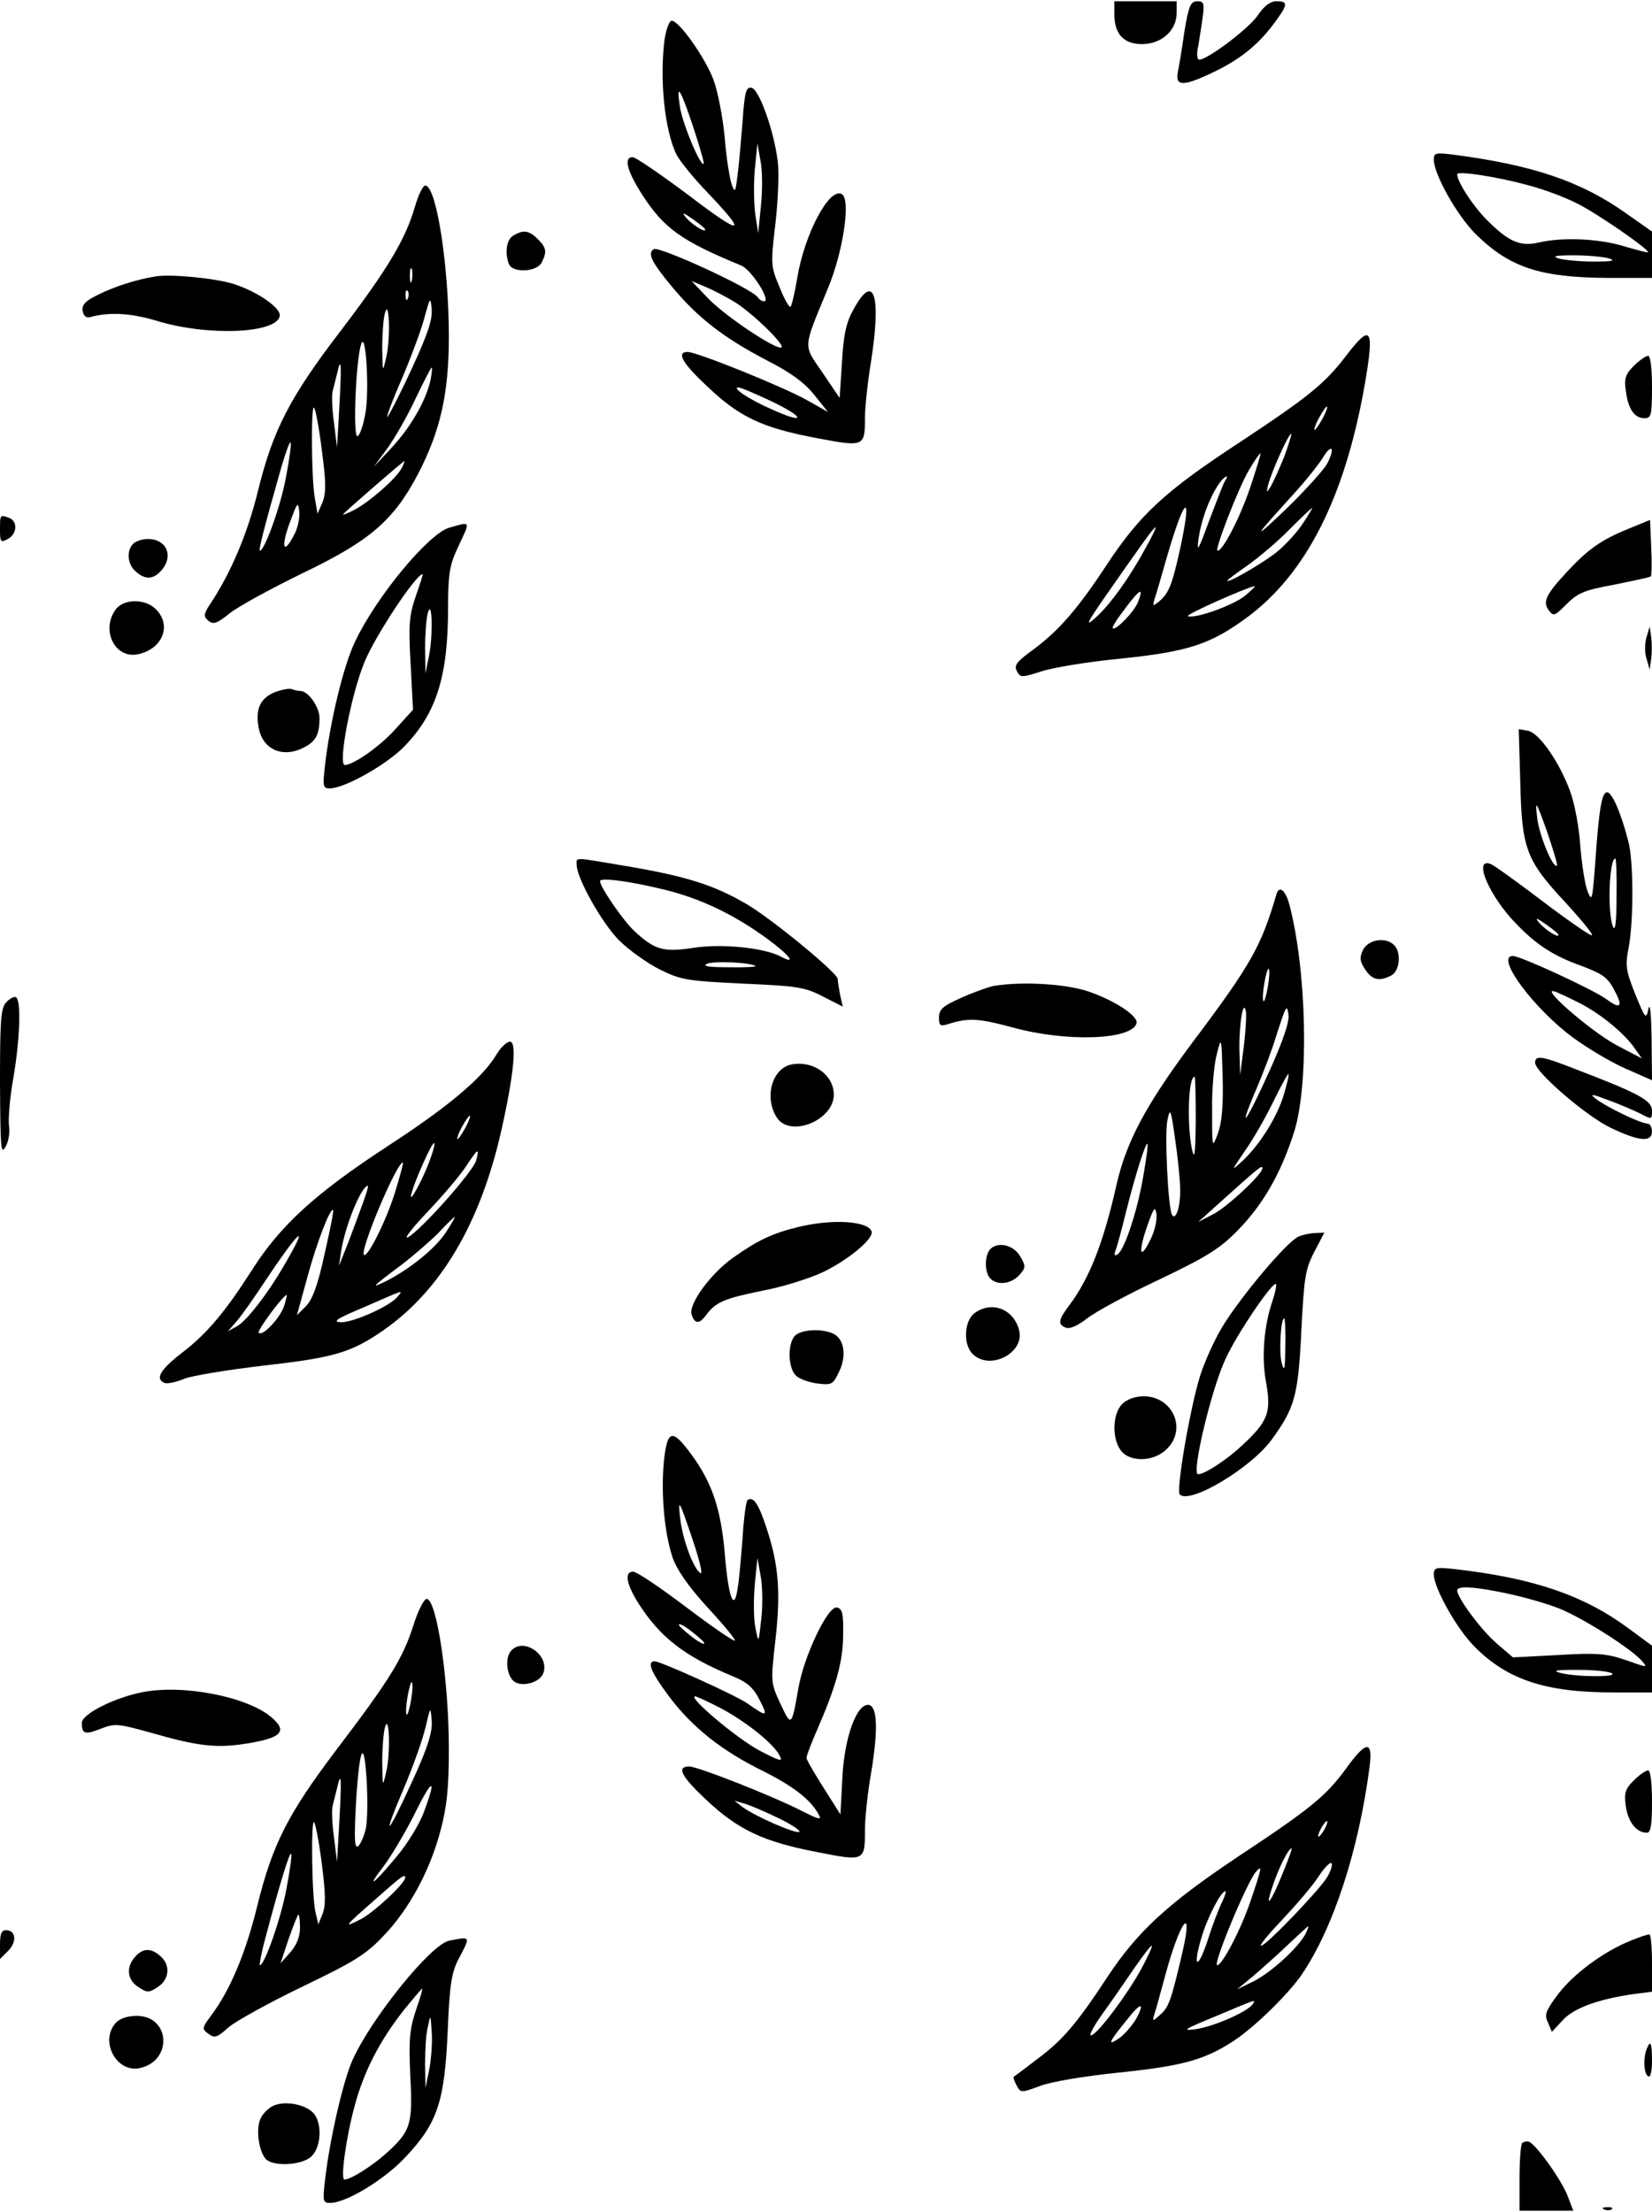
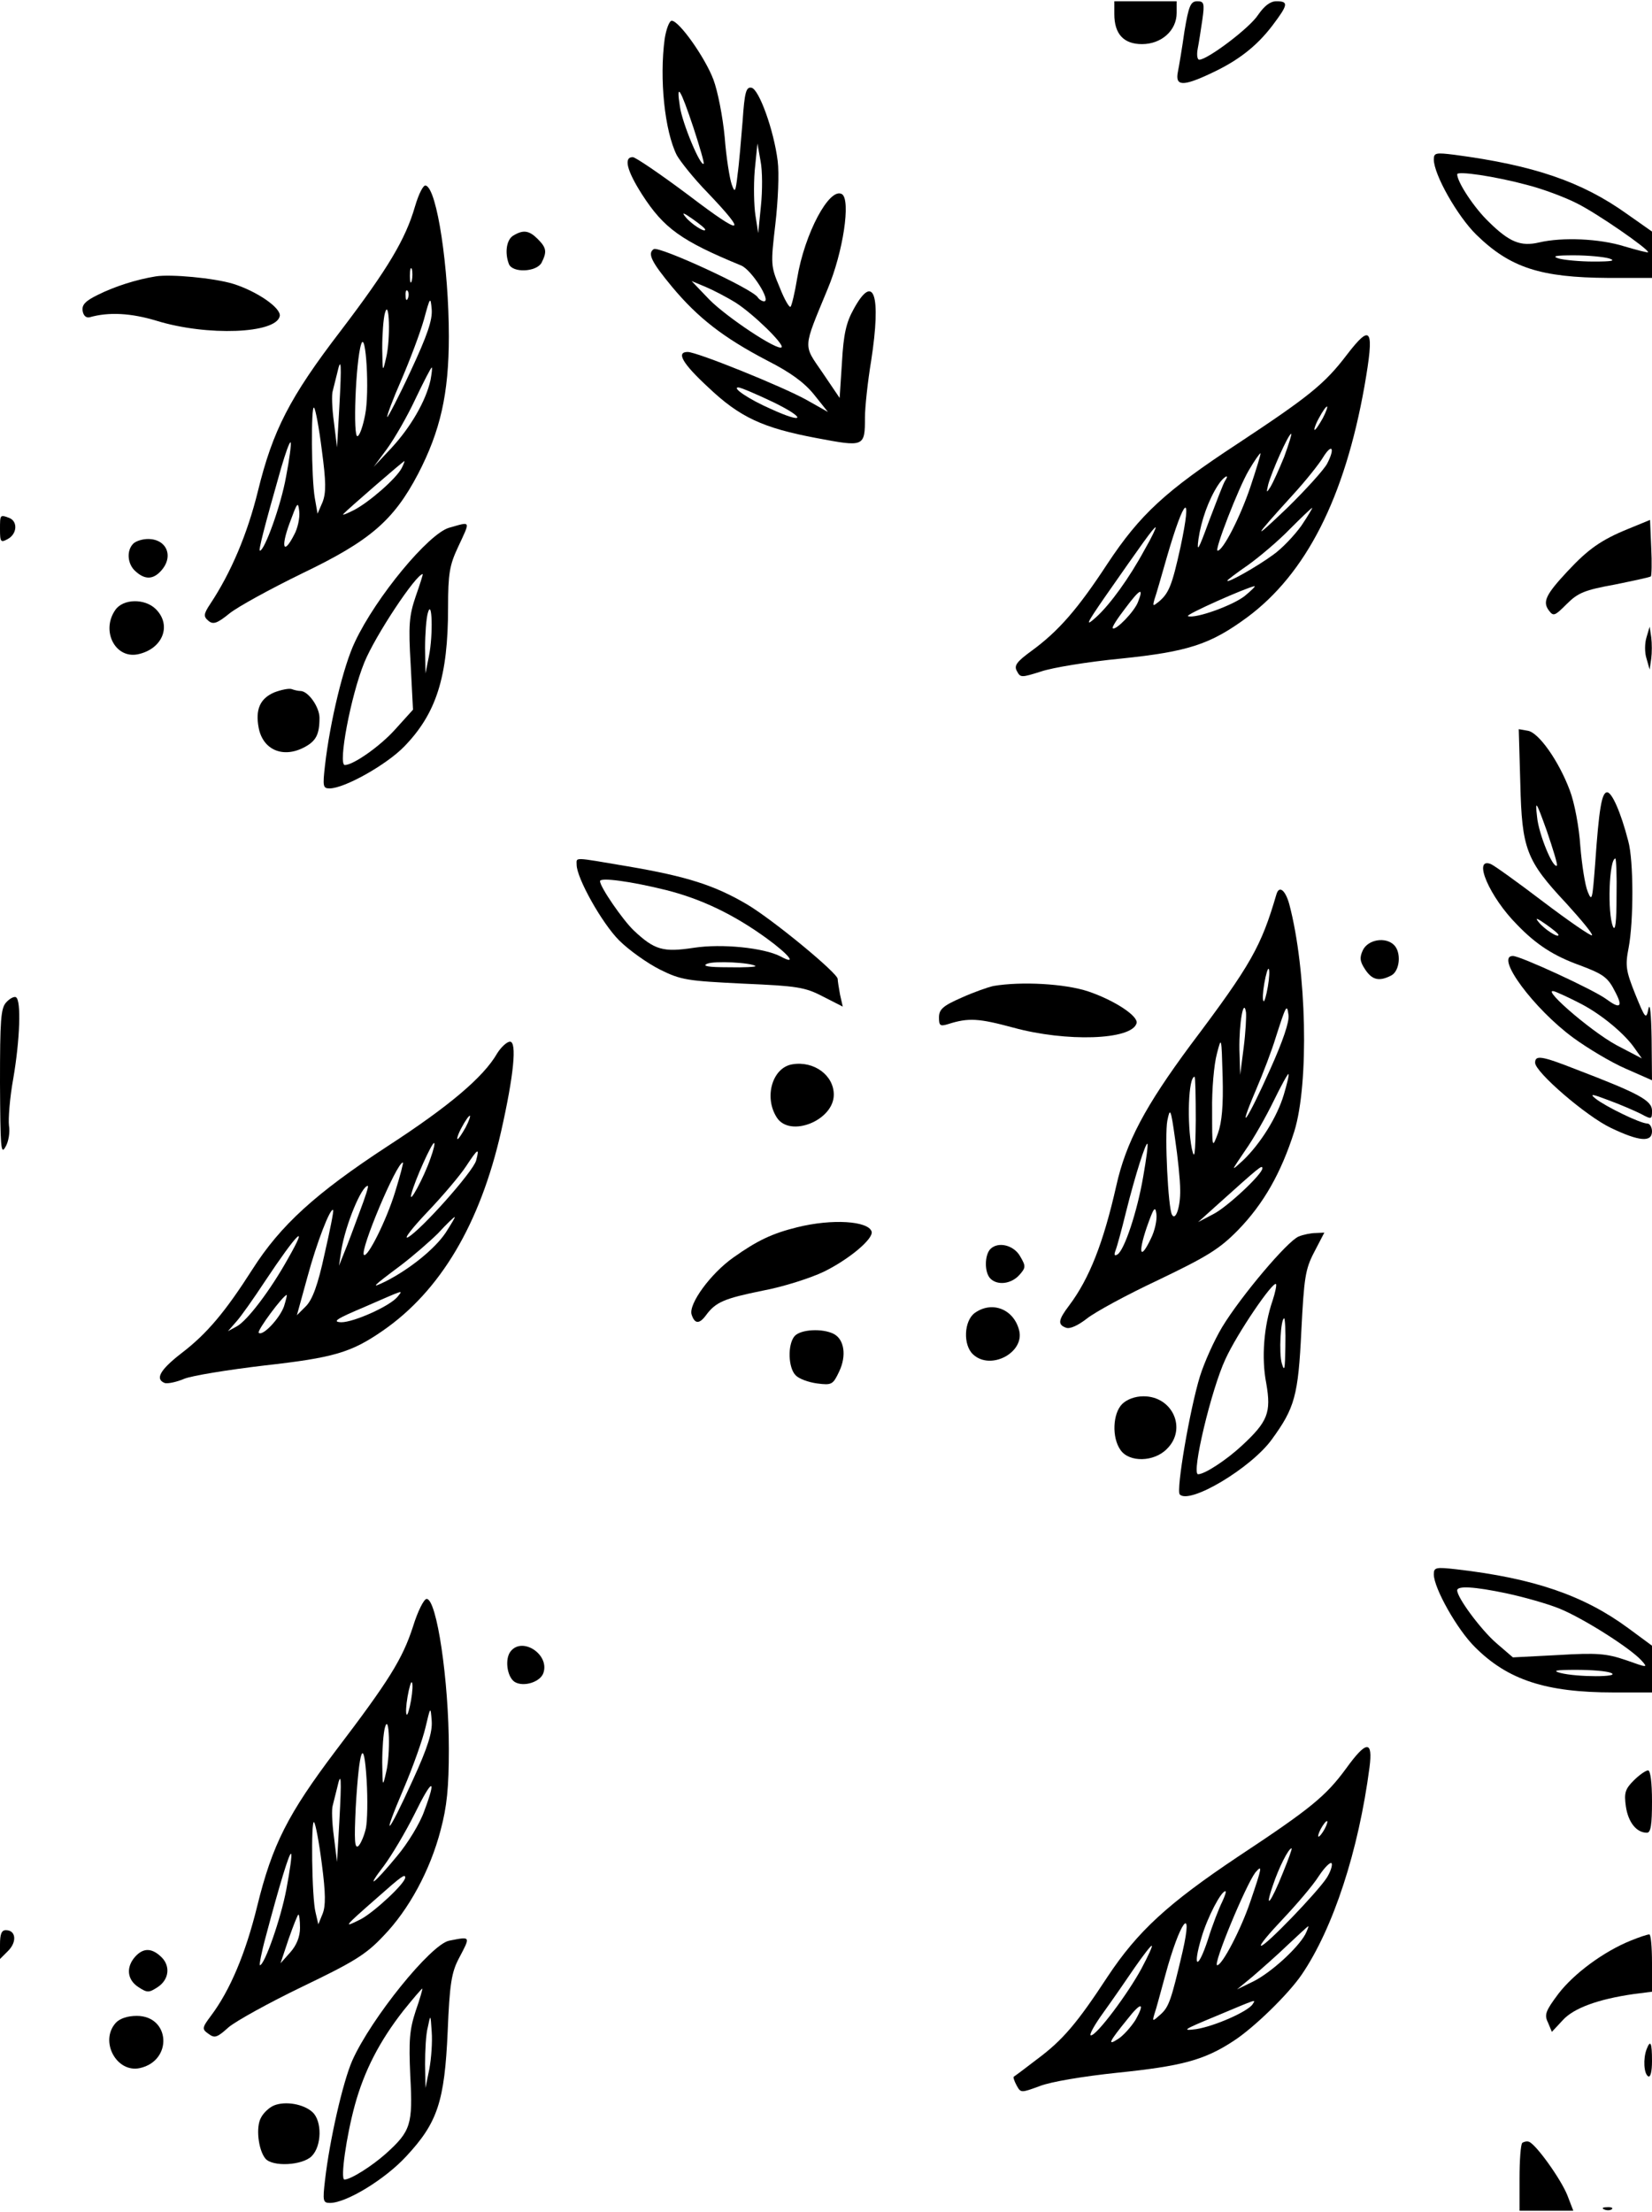
<svg xmlns="http://www.w3.org/2000/svg" version="1.0" width="112.042mm" height="150mm" viewBox="0 0 424 567" preserveAspectRatio="xMidYMid meet">
  <g transform="translate(0,567) scale(0.1,-0.1)" fill="#000000" stroke="none">
    <path d="M2860 5637 c0 -51 24 -77 71 -77 50 0 89 35 89 80 l0 30 -80 0 -80 0 0 -33z" />
    <path d="M3040 5593 c-6 -43 -14 -90 -17 -105 -7 -36 13 -37 85 -3 69 32 117 69 158 123 40 53 42 62 10 62 -16 0 -31 -12 -47 -35 -22 -34 -130 -115 -151 -115 -5 0 -7 12 -4 28 3 15 8 48 12 75 6 42 4 47 -13 47 -17 0 -22 -11 -33 -77z" />
    <path d="M1706 5574 c-14 -104 0 -237 31 -299 9 -16 43 -59 78 -95 106 -111 92 -114 -46 -9 -72 54 -138 99 -145 99 -24 0 -15 -35 24 -96 56 -87 101 -119 254 -182 27 -11 78 -92 59 -92 -5 0 -13 5 -16 10 -13 22 -253 132 -267 124 -17 -11 -6 -33 47 -97 66 -79 131 -130 244 -189 59 -30 95 -56 120 -87 l36 -45 -55 31 c-61 34 -281 123 -305 123 -30 0 -14 -29 52 -90 82 -78 141 -105 279 -131 122 -23 124 -23 124 53 0 26 7 92 16 146 26 169 7 227 -45 132 -19 -34 -26 -64 -30 -136 l-6 -92 -44 65 c-50 73 -51 59 13 214 40 95 60 229 37 244 -32 19 -96 -101 -115 -216 -6 -37 -14 -70 -17 -73 -3 -3 -16 19 -28 50 -23 54 -23 59 -11 162 7 60 10 131 6 162 -10 80 -48 184 -67 188 -14 3 -18 -11 -23 -85 -4 -48 -9 -110 -13 -138 -5 -45 -7 -48 -15 -25 -5 14 -14 68 -18 121 -5 53 -18 119 -29 148 -21 56 -88 151 -107 151 -6 0 -14 -21 -18 -46z m74 -229 c16 -49 28 -90 26 -92 -8 -8 -55 104 -61 147 -10 64 1 47 35 -55z m173 -200 l-7 -70 -7 45 c-4 25 -5 77 -2 115 l7 70 8 -45 c5 -25 5 -76 1 -115z m-143 -61 c0 -9 -37 15 -51 33 -10 12 -5 11 19 -6 17 -12 32 -24 32 -27z m79 -188 c45 -29 124 -106 117 -114 -10 -10 -142 78 -186 123 l-45 47 36 -15 c19 -8 54 -26 78 -41z m96 -255 c86 -42 80 -57 -7 -17 -55 24 -101 55 -83 55 6 0 46 -17 90 -38z" />
    <path d="M3680 5264 c0 -39 61 -146 109 -193 87 -85 165 -110 339 -111 l112 0 0 59 0 60 -64 45 c-116 83 -239 125 -443 152 -48 6 -53 5 -53 -12z m238 -65 c40 -10 99 -32 130 -48 52 -26 182 -116 182 -125 0 -2 -27 5 -61 15 -64 20 -159 24 -219 10 -47 -11 -76 1 -128 52 -38 36 -82 103 -82 123 0 9 96 -5 178 -27z m212 -189 c18 -6 7 -8 -40 -8 -36 0 -76 4 -90 8 -18 6 -7 8 40 8 36 0 76 -4 90 -8z" />
    <path d="M1065 5143 c-24 -83 -69 -159 -190 -318 -132 -172 -175 -257 -213 -412 -27 -110 -69 -209 -122 -289 -18 -27 -18 -33 -5 -44 12 -10 22 -7 54 19 21 17 105 63 187 103 173 83 234 135 297 255 57 110 79 205 79 353 0 174 -30 378 -59 387 -6 3 -18 -20 -28 -54z m-8 -190 c-3 -10 -5 -4 -5 12 0 17 2 24 5 18 2 -7 2 -21 0 -30z m-10 -45 c-3 -8 -6 -5 -6 6 -1 11 2 17 5 13 3 -3 4 -12 1 -19z m7 -187 c-31 -67 -59 -120 -60 -118 -2 2 14 45 36 95 22 51 48 120 58 155 16 59 17 60 20 26 2 -27 -11 -66 -54 -158z m-63 34 c-9 -39 -9 -38 -10 25 0 36 3 76 7 90 11 40 15 -66 3 -115z m-54 -147 c-5 -26 -13 -51 -19 -54 -13 -8 -5 194 9 236 12 38 22 -124 10 -182z m-66 22 l-6 -105 -8 65 c-5 36 -6 72 -3 80 2 8 7 28 11 44 11 49 12 25 6 -84z m234 68 c-12 -54 -51 -121 -100 -174 l-46 -49 34 46 c19 26 52 83 73 128 21 44 40 81 42 81 2 0 0 -15 -3 -32z m-279 -180 c11 -82 11 -109 2 -133 l-13 -30 -7 40 c-9 51 -10 241 -2 232 4 -4 13 -53 20 -109z m-92 -69 c-13 -73 -55 -189 -67 -189 -4 0 10 56 55 214 11 37 21 66 24 64 2 -3 -3 -43 -12 -89z m297 23 c-14 -27 -84 -88 -123 -108 -18 -9 -30 -14 -27 -10 11 12 154 136 157 136 1 0 -2 -8 -7 -18z m-276 -171 c-27 -53 -35 -34 -12 29 20 54 22 58 25 31 2 -16 -4 -44 -13 -60z" />
    <path d="M1318 5069 c-18 -10 -23 -44 -12 -73 9 -24 71 -21 84 3 14 28 13 38 -10 61 -22 22 -37 24 -62 9z" />
    <path d="M400 4964 c-50 -8 -106 -26 -148 -47 -33 -16 -42 -26 -40 -41 2 -13 9 -19 18 -17 49 14 106 11 172 -9 130 -40 307 -33 316 12 4 21 -59 64 -120 83 -50 15 -160 25 -198 19z" />
    <path d="M3457 4763 c-57 -75 -97 -107 -280 -228 -186 -122 -251 -182 -335 -309 -76 -116 -125 -172 -193 -222 -40 -29 -47 -39 -39 -53 9 -17 11 -17 62 -1 29 10 121 25 204 33 175 18 231 37 325 106 151 112 250 306 301 593 26 149 18 163 -45 81z m-62 -163 c-9 -16 -18 -30 -21 -30 -2 0 2 14 11 30 9 17 18 30 21 30 2 0 -2 -13 -11 -30z m-99 -99 c-13 -32 -29 -67 -35 -77 -11 -17 -11 -16 -6 6 9 33 52 130 59 130 2 0 -6 -26 -18 -59z m110 -18 c-8 -15 -54 -66 -102 -113 -93 -89 -89 -80 13 32 34 37 69 81 79 98 23 37 31 23 10 -17z m-197 -60 c-26 -77 -70 -163 -84 -163 -9 0 54 162 80 206 14 24 28 44 30 44 2 0 -10 -39 -26 -87z m-65 16 c-4 -6 -22 -53 -41 -103 -27 -74 -32 -83 -27 -46 7 48 26 101 50 138 14 22 32 32 18 11z m-114 -169 c-22 -100 -30 -119 -56 -141 -15 -12 -16 -12 -11 6 4 11 18 60 32 109 45 155 66 172 35 26z m310 54 c-18 -25 -50 -59 -73 -75 -41 -30 -117 -73 -117 -66 0 2 24 20 53 40 28 20 77 61 107 92 30 30 56 55 58 55 1 0 -11 -21 -28 -46z m-402 -61 c-40 -74 -89 -141 -124 -173 -30 -27 -26 -18 21 50 97 139 126 180 131 180 2 0 -10 -26 -28 -57z m257 -119 c-30 -24 -126 -59 -146 -52 -9 3 151 74 171 77 3 0 -8 -11 -25 -25z m-274 -15 c-9 -25 -58 -75 -65 -68 -3 2 12 25 32 51 38 51 48 55 33 17z" />
-     <path d="M4193 4734 c-21 -21 -25 -32 -20 -65 6 -46 22 -69 48 -69 17 0 19 8 19 80 0 49 -4 80 -10 80 -6 0 -23 -12 -37 -26z" />
    <path d="M0 4315 c0 -33 2 -35 20 -25 24 13 26 45 4 54 -24 9 -24 9 -24 -29z" />
    <path d="M4179 4316 c-69 -28 -103 -52 -156 -109 -56 -60 -64 -78 -48 -100 12 -16 15 -15 46 16 29 29 46 36 123 50 49 10 91 19 93 21 2 2 3 35 1 74 l-3 71 -56 -23z" />
-     <path d="M1153 4319 c-53 -15 -188 -178 -242 -293 -29 -60 -64 -204 -77 -318 -6 -53 -5 -58 12 -58 38 0 145 60 191 107 83 85 113 180 113 357 0 87 4 109 25 154 33 71 35 67 -22 51z m-86 -176 c-17 -50 -19 -74 -13 -175 l6 -116 -47 -52 c-38 -42 -106 -90 -128 -90 -18 0 15 177 50 263 28 69 133 227 150 227 1 0 -7 -26 -18 -57z m34 -153 l-9 -45 -1 65 c0 36 3 76 7 90 11 40 14 -55 3 -110z" />
+     <path d="M1153 4319 c-53 -15 -188 -178 -242 -293 -29 -60 -64 -204 -77 -318 -6 -53 -5 -58 12 -58 38 0 145 60 191 107 83 85 113 180 113 357 0 87 4 109 25 154 33 71 35 67 -22 51z m-86 -176 c-17 -50 -19 -74 -13 -175 l6 -116 -47 -52 c-38 -42 -106 -90 -128 -90 -18 0 15 177 50 263 28 69 133 227 150 227 1 0 -7 -26 -18 -57z m34 -153 l-9 -45 -1 65 c0 36 3 76 7 90 11 40 14 -55 3 -110" />
    <path d="M342 4278 c-18 -18 -15 -53 6 -71 24 -22 45 -21 65 1 34 37 15 82 -33 82 -14 0 -31 -5 -38 -12z" />
    <path d="M296 4108 c-37 -53 -1 -125 57 -114 64 13 89 74 47 116 -28 28 -84 27 -104 -2z" />
    <path d="M4226 4038 c-5 -16 -5 -40 0 -55 l8 -28 4 28 c2 15 2 39 0 55 l-4 27 -8 -27z" />
    <path d="M703 3896 c-36 -16 -48 -44 -39 -91 11 -56 62 -78 116 -50 31 16 40 33 40 76 0 28 -29 69 -49 69 -5 0 -15 2 -23 5 -7 2 -27 -2 -45 -9z" />
    <path d="M3902 3663 c4 -169 15 -198 118 -308 39 -43 69 -79 66 -82 -2 -3 -59 36 -125 86 -67 51 -127 94 -135 97 -47 18 -3 -85 68 -156 49 -51 94 -80 161 -104 61 -23 72 -31 91 -69 20 -38 12 -44 -23 -18 -32 24 -221 111 -240 111 -47 0 54 -136 155 -210 37 -27 97 -63 134 -79 l68 -30 -1 107 c-1 61 -4 94 -8 77 -6 -29 -8 -27 -34 37 -24 60 -26 73 -17 119 13 68 13 224 -1 274 -19 74 -42 125 -54 125 -14 0 -21 -41 -31 -185 -7 -91 -8 -97 -19 -70 -7 17 -15 69 -19 117 -3 48 -15 112 -27 143 -28 75 -80 149 -108 153 l-23 4 4 -139z m94 -211 c-10 -9 -47 81 -51 125 -5 44 -3 42 25 -36 16 -47 28 -86 26 -89z m153 -79 c0 -64 -3 -91 -9 -78 -15 35 -10 175 6 175 2 0 4 -44 3 -97z m-149 -99 c0 -9 -37 15 -51 33 -10 12 -5 11 19 -6 17 -12 32 -24 32 -27z m60 -178 c51 -27 106 -73 132 -108 l22 -31 -65 34 c-70 38 -208 159 -154 136 17 -7 46 -21 65 -31z" />
    <path d="M1480 3454 c0 -34 65 -150 109 -194 25 -25 73 -59 105 -75 54 -27 71 -29 213 -36 139 -6 159 -9 205 -33 l51 -26 -7 31 c-3 17 -6 35 -6 40 0 15 -165 151 -232 191 -83 49 -154 72 -307 98 -142 24 -131 24 -131 4z m230 -65 c91 -23 174 -63 258 -124 59 -43 79 -70 35 -46 -43 22 -150 33 -222 22 -79 -12 -101 -6 -155 45 -28 27 -86 111 -86 126 0 10 77 0 170 -23z m229 -195 c2 -2 -29 -4 -70 -3 -51 0 -68 3 -54 9 18 8 114 3 124 -6z" />
    <path d="M3276 3378 c-39 -133 -64 -179 -220 -386 -117 -158 -166 -250 -191 -362 -33 -146 -69 -238 -121 -307 -28 -37 -30 -49 -8 -57 10 -4 31 6 53 23 21 17 104 62 185 100 125 60 156 79 204 128 65 67 110 146 144 253 38 123 32 413 -13 583 -10 36 -26 49 -33 25z m-22 -237 c-4 -23 -9 -40 -11 -37 -3 3 -2 23 2 46 4 23 9 39 11 37 3 -2 2 -23 -2 -46z m-62 -156 l-9 -70 -2 65 c-1 68 11 135 17 95 1 -11 -1 -51 -6 -90z m68 -56 c-58 -130 -88 -174 -37 -54 19 44 42 105 51 135 27 84 29 88 33 59 3 -17 -15 -69 -47 -140z m-134 -164 c-15 -40 -15 -40 -15 58 -1 54 5 119 12 145 12 47 12 46 15 -58 2 -74 -2 -117 -12 -145z m169 99 c-17 -57 -60 -126 -105 -169 -32 -29 -31 -29 6 26 22 31 54 88 73 127 19 39 36 70 38 69 2 -2 -4 -26 -12 -53z m-226 -66 c-1 -88 -3 -104 -10 -73 -13 66 -9 185 7 185 2 0 3 -51 3 -112z m-40 -178 c1 -44 -12 -81 -21 -64 -10 17 -19 204 -12 241 7 35 9 32 20 -47 7 -47 13 -105 13 -130z m-95 33 c-15 -88 -48 -188 -66 -199 -8 -5 -9 -1 -5 10 4 10 16 54 27 99 24 96 51 180 55 175 2 -2 -3 -40 -11 -85z m306 22 c0 -15 -90 -99 -125 -117 l-40 -21 50 45 c108 97 115 103 115 93z m-286 -180 c-27 -57 -34 -40 -11 28 18 51 22 57 25 35 2 -15 -4 -43 -14 -63z" />
    <path d="M3498 3235 c-9 -19 -8 -29 6 -50 18 -27 36 -31 67 -15 22 12 26 59 7 78 -22 22 -67 14 -80 -13z" />
    <path d="M2550 3143 c-14 -3 -51 -16 -82 -30 -48 -21 -58 -30 -58 -51 0 -21 3 -23 23 -17 53 17 79 15 168 -9 135 -37 303 -32 316 11 6 18 -56 59 -124 82 -60 20 -172 26 -243 14z" />
    <path d="M16 3101 c-14 -15 -16 -45 -16 -207 1 -165 2 -186 14 -164 8 13 12 38 9 55 -2 16 2 71 11 120 17 99 21 201 7 209 -4 3 -16 -3 -25 -13z" />
    <path d="M1276 2970 c-35 -61 -124 -136 -281 -238 -185 -121 -275 -203 -347 -316 -69 -108 -116 -165 -183 -216 -54 -42 -68 -66 -42 -76 7 -2 29 2 50 11 20 8 112 23 205 34 178 20 223 33 304 89 148 102 250 274 304 511 33 146 41 231 23 231 -8 0 -23 -14 -33 -30z m-81 -190 c-9 -16 -18 -30 -21 -30 -2 0 2 14 11 30 9 17 18 30 21 30 2 0 -2 -13 -11 -30z m-90 -79 c-17 -50 -58 -125 -49 -91 9 35 52 130 58 130 3 0 -1 -17 -9 -39z m117 -6 c-8 -29 -142 -179 -175 -197 -12 -6 10 23 50 65 40 42 84 94 99 117 31 47 35 49 26 15z m-208 -81 c-22 -72 -71 -170 -80 -161 -11 11 84 237 100 237 2 0 -7 -34 -20 -76z m-91 -51 c-14 -38 -31 -84 -39 -103 l-14 -35 6 40 c11 66 52 165 68 165 3 0 -7 -30 -21 -67z m-90 -108 c-17 -79 -31 -117 -48 -134 l-23 -23 27 98 c24 89 59 179 66 172 2 -2 -8 -52 -22 -113z m311 55 c-28 -42 -93 -94 -154 -125 -41 -20 -35 -14 40 42 30 23 73 60 95 82 21 23 40 41 42 41 2 0 -9 -18 -23 -40z m-405 -67 c-45 -81 -105 -160 -132 -174 l-22 -12 21 24 c12 13 45 60 74 104 83 125 115 156 59 58z m281 -98 c-20 -24 -112 -65 -144 -65 -25 1 -12 9 59 39 106 46 100 45 85 26z m-291 -24 c-11 -31 -55 -78 -65 -68 -5 5 63 97 72 97 1 0 -2 -13 -7 -29z" />
    <path d="M3940 2946 c0 -24 131 -137 194 -167 73 -35 106 -38 106 -9 0 11 -6 20 -12 20 -18 0 -108 44 -133 64 -16 13 -9 12 33 -4 30 -11 67 -27 83 -35 28 -15 29 -15 29 8 0 26 -33 44 -195 106 -89 35 -105 37 -105 17z" />
    <path d="M2034 2942 c-52 -8 -74 -85 -40 -137 34 -52 146 -7 146 59 0 50 -51 87 -106 78z" />
    <path d="M2047 2524 c-65 -16 -103 -34 -165 -78 -58 -41 -115 -119 -107 -146 8 -25 20 -25 37 -2 25 34 47 43 145 63 54 10 125 33 158 49 65 32 128 85 122 103 -9 27 -101 33 -190 11z" />
    <path d="M3333 2500 c-29 -12 -148 -153 -196 -232 -21 -35 -46 -91 -57 -126 -26 -84 -62 -294 -52 -304 26 -26 183 68 236 141 59 81 68 112 76 279 7 136 10 158 33 202 l26 50 -22 -1 c-12 0 -32 -4 -44 -9z m-67 -165 c-22 -64 -29 -146 -16 -212 13 -75 4 -98 -63 -160 -40 -37 -95 -73 -112 -73 -18 0 34 218 70 295 30 66 122 201 130 193 2 -2 -2 -22 -9 -43z m33 -117 c-1 -58 -2 -67 -9 -44 -8 26 -3 116 6 116 2 0 4 -33 3 -72z" />
    <path d="M2542 2468 c-15 -15 -16 -60 0 -76 18 -18 53 -14 74 9 17 19 17 23 3 47 -16 30 -57 40 -77 20z" />
    <path d="M2502 2304 c-28 -20 -31 -83 -4 -107 45 -41 131 5 118 61 -13 55 -69 78 -114 46z" />
    <path d="M2039 2244 c-18 -22 -16 -81 3 -100 8 -9 33 -18 55 -21 38 -5 41 -3 57 31 19 40 13 82 -14 96 -29 15 -86 12 -101 -6z" />
    <path d="M2880 2070 c-24 -24 -27 -86 -4 -118 22 -32 86 -31 119 3 52 51 15 135 -60 135 -22 0 -43 -8 -55 -20z" />
-     <path d="M1704 1924 c-8 -82 1 -184 22 -247 11 -32 40 -74 90 -129 41 -44 73 -83 70 -85 -2 -3 -59 36 -125 86 -66 50 -127 91 -136 91 -23 0 -18 -31 14 -82 56 -87 117 -135 243 -187 36 -15 52 -29 68 -61 22 -43 19 -44 -32 -8 -30 21 -223 108 -238 108 -21 0 -8 -30 37 -90 59 -79 136 -140 240 -191 78 -39 124 -74 144 -112 9 -15 2 -14 -43 9 -77 39 -267 114 -289 114 -34 0 -20 -26 44 -86 81 -76 146 -107 281 -133 126 -25 126 -25 126 58 0 29 7 95 16 146 18 108 16 169 -6 173 -31 5 -63 -84 -68 -187 l-5 -94 -43 68 c-24 38 -44 72 -44 77 0 6 13 40 29 76 47 109 65 172 65 241 1 53 -2 66 -16 69 -23 5 -85 -125 -99 -208 -17 -98 -18 -99 -46 -39 -25 54 -25 55 -13 162 14 122 9 193 -22 287 -20 62 -34 84 -49 74 -4 -2 -10 -46 -13 -96 -4 -51 -9 -111 -13 -132 -9 -62 -24 -21 -33 93 -10 113 -33 180 -85 251 -50 68 -62 65 -71 -16z m77 -212 c15 -45 23 -80 17 -76 -18 11 -46 86 -52 139 -7 57 -3 51 35 -63z m173 -192 c-7 -65 -7 -65 -15 -25 -5 22 -5 72 -2 110 l7 70 8 -45 c5 -25 6 -74 2 -110z m-147 -62 c3 -7 -8 -2 -25 10 -17 13 -35 28 -39 34 -3 7 8 2 25 -10 17 -13 35 -28 39 -34z m44 -169 c65 -35 134 -90 150 -121 9 -17 2 -15 -52 13 -58 31 -185 138 -165 139 4 0 34 -14 67 -31z m148 -282 c35 -17 58 -33 52 -35 -12 -4 -110 39 -144 63 l-22 17 25 -7 c14 -4 54 -21 89 -38z" />
    <path d="M3680 1633 c0 -35 60 -142 106 -187 84 -84 182 -116 355 -116 l99 0 0 60 0 60 -61 45 c-114 84 -242 128 -441 151 -53 6 -58 5 -58 -13z m188 -49 c42 -9 103 -26 135 -39 61 -25 181 -101 210 -133 17 -19 16 -19 -40 1 -50 17 -74 19 -174 13 l-116 -6 -43 37 c-39 34 -100 116 -100 135 0 12 43 10 128 -8z m267 -204 c26 -11 -87 -11 -130 0 -22 6 -12 8 40 8 39 0 79 -3 90 -8z" />
    <path d="M1060 1499 c-27 -83 -61 -138 -198 -318 -123 -163 -163 -241 -202 -400 -30 -122 -70 -216 -118 -280 -24 -32 -24 -35 -7 -47 16 -12 22 -10 52 17 19 16 104 63 189 104 131 63 163 82 208 130 65 67 120 168 147 272 16 60 21 108 21 208 0 176 -31 385 -57 385 -7 0 -23 -32 -35 -71z m-5 -189 c-4 -23 -9 -39 -11 -37 -3 2 -2 23 2 46 4 23 9 40 11 37 3 -3 2 -23 -2 -46z m4 -206 c-65 -143 -82 -159 -23 -21 24 56 49 127 56 157 13 55 13 55 16 17 2 -28 -9 -66 -49 -153z m-68 21 c-9 -39 -9 -38 -10 25 0 36 3 76 7 90 11 40 15 -66 3 -115z m-52 -144 c-4 -18 -13 -39 -19 -45 -10 -8 -11 14 -7 99 9 154 21 184 28 70 3 -49 2 -105 -2 -124z m-68 19 l-6 -105 -8 65 c-5 36 -6 72 -3 80 2 8 7 28 11 44 11 49 12 25 6 -84z m218 26 c-11 -32 -43 -84 -70 -116 -60 -73 -83 -89 -33 -24 20 27 55 86 78 132 45 92 58 96 25 8z m-263 -136 c10 -76 10 -108 2 -128 l-11 -27 -7 30 c-10 38 -12 241 -4 232 4 -4 13 -52 20 -107z m-91 -65 c-14 -75 -56 -195 -68 -195 -2 0 4 33 15 73 36 136 61 217 65 213 3 -2 -3 -43 -12 -91z m305 30 c0 -15 -80 -89 -114 -107 -46 -23 -46 -22 43 56 62 55 71 61 71 51z m-270 -129 c0 -23 -9 -45 -25 -63 l-25 -28 21 63 c12 34 23 62 25 62 2 0 4 -15 4 -34z" />
    <path d="M1311 1436 c-16 -19 -10 -66 10 -79 23 -14 67 0 74 24 15 47 -54 92 -84 55z" />
-     <path d="M362 1330 c-72 -15 -152 -56 -152 -78 0 -29 8 -31 49 -15 36 14 44 13 127 -10 125 -36 172 -41 254 -27 83 14 98 31 57 66 -63 54 -231 86 -335 64z" />
    <path d="M3455 1135 c-52 -71 -91 -103 -277 -226 -181 -121 -258 -192 -335 -308 -78 -119 -115 -163 -181 -212 -31 -24 -58 -44 -60 -45 -2 -1 1 -11 7 -22 11 -20 11 -20 60 -2 28 11 112 25 198 34 165 17 223 32 298 81 53 34 142 121 176 171 81 119 146 318 174 532 9 70 -8 69 -60 -3z m-55 -155 c-6 -11 -13 -20 -16 -20 -2 0 0 9 6 20 6 11 13 20 16 20 2 0 0 -9 -6 -20z m-107 -112 c-31 -78 -49 -100 -26 -33 15 45 40 95 48 95 2 0 -8 -28 -22 -62z m112 -14 c-25 -38 -156 -174 -168 -174 -6 0 19 30 55 68 35 37 78 87 93 111 16 24 31 38 33 32 2 -6 -4 -23 -13 -37z m-196 -61 c-24 -71 -72 -163 -85 -163 -12 0 73 205 98 238 19 22 17 13 -13 -75z m-72 0 c-8 -16 -25 -59 -37 -98 -26 -79 -40 -73 -16 7 15 51 50 118 61 118 3 0 -1 -12 -8 -27z m-102 -129 c-29 -124 -35 -141 -56 -160 -21 -19 -22 -19 -16 1 4 11 16 56 28 100 37 137 73 186 44 59z m315 45 c-20 -36 -87 -97 -132 -120 l-43 -21 40 33 c22 19 63 55 90 81 28 26 51 48 53 48 1 0 -2 -9 -8 -21z m-420 -87 c-35 -65 -115 -172 -130 -172 -6 0 9 27 33 60 23 32 59 84 80 115 21 30 40 55 43 55 3 0 -9 -26 -26 -58z m285 -92 c-12 -19 -99 -57 -145 -64 -39 -5 -32 -1 50 33 110 46 103 44 95 31z m-301 -41 c-11 -17 -30 -39 -44 -48 -29 -19 -24 -8 24 51 35 45 46 43 20 -3z" />
    <path d="M4193 1104 c-22 -22 -25 -32 -20 -67 6 -40 27 -67 54 -67 10 0 13 21 13 80 0 49 -4 80 -10 80 -6 0 -23 -12 -37 -26z" />
    <path d="M0 683 l0 -37 21 21 c23 23 20 53 -6 53 -11 0 -15 -10 -15 -37z" />
    <path d="M4185 693 c-69 -28 -145 -84 -185 -136 -33 -44 -37 -54 -27 -74 l10 -24 28 30 c28 31 91 54 182 67 l47 6 0 74 c0 41 -3 74 -7 73 -5 0 -26 -7 -48 -16z" />
    <path d="M1153 693 c-47 -9 -201 -200 -249 -308 -24 -55 -58 -203 -70 -308 -6 -52 -5 -57 13 -57 42 0 142 61 196 120 80 86 98 140 106 320 5 123 10 152 29 188 30 57 31 56 -25 45z m-86 -180 c-16 -49 -18 -75 -14 -167 7 -125 1 -142 -62 -199 -37 -33 -91 -67 -107 -67 -11 0 5 112 27 192 24 87 63 163 124 241 25 31 47 57 49 57 1 0 -6 -26 -17 -57z m35 -149 l-10 -49 -1 61 c0 34 2 77 7 95 7 34 7 34 10 -12 2 -25 -1 -68 -6 -95z" />
    <path d="M347 652 c-24 -27 -21 -59 8 -78 23 -15 27 -15 50 0 30 20 33 56 7 79 -24 22 -45 21 -65 -1z" />
    <path d="M297 482 c-42 -47 2 -129 62 -116 85 19 78 134 -8 134 -24 0 -44 -7 -54 -18z" />
    <path d="M4226 414 c-9 -24 -7 -62 4 -69 6 -4 10 12 10 39 0 48 -4 56 -14 30z" />
    <path d="M703 270 c-12 -5 -27 -19 -33 -31 -14 -24 -7 -83 11 -105 18 -22 95 -18 119 6 26 26 27 90 2 113 -23 21 -70 29 -99 17z" />
    <path d="M3907 174 c-4 -4 -7 -45 -7 -91 l0 -83 69 0 69 0 -15 39 c-16 41 -81 132 -99 138 -5 2 -13 0 -17 -3z" />
    <path d="M4118 3 c7 -3 16 -2 19 1 4 3 -2 6 -13 5 -11 0 -14 -3 -6 -6z" />
  </g>
</svg>